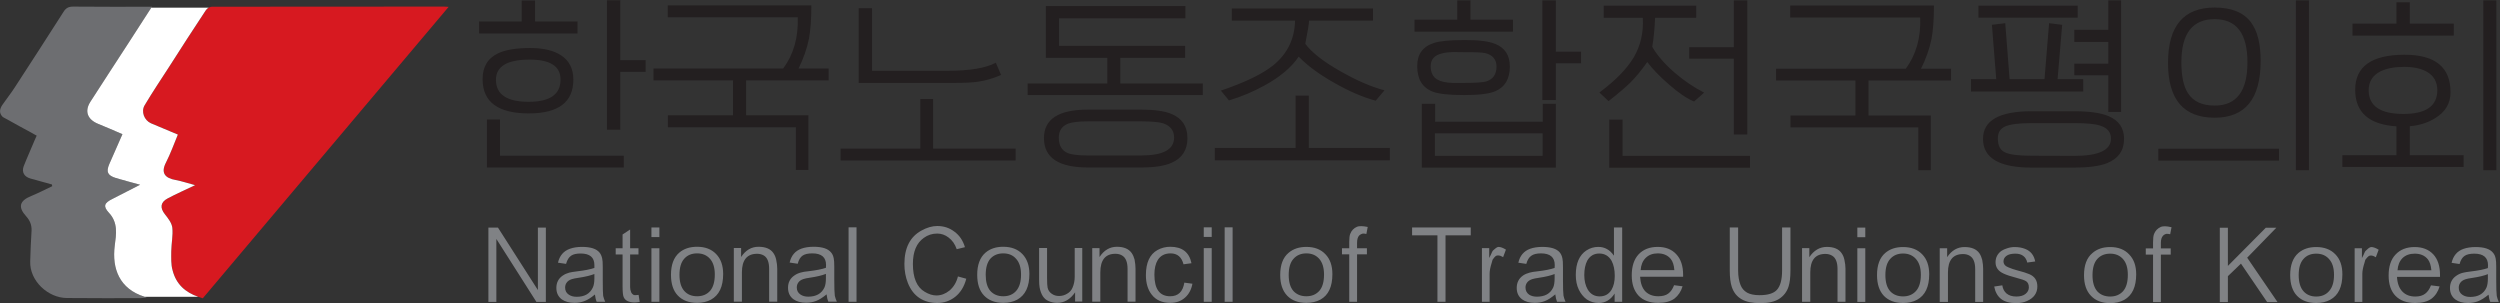
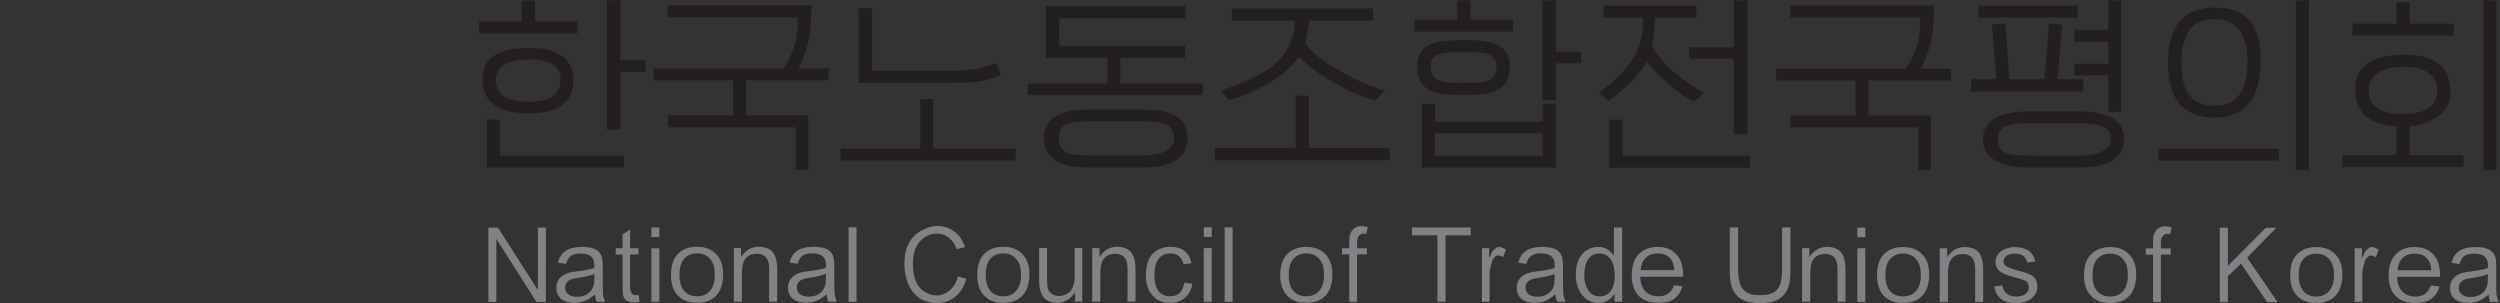
<svg xmlns="http://www.w3.org/2000/svg" version="1.2" viewBox="0 0 1854 225" width="1854" height="225">
  <rect x="0" y="0" width="1854" height="225" fill="#333333" stroke="none" />
  <title>6hoItayAdPhLGrz5U6tOCEvncQmjavIuP4u4txClgbIAHdt_gDLm-UIoYrajeXuOJ7z-XDQBYm-6QkOe0Pqe2X0Pw-F9NteBWoenwHvFzxik1mY3xbsVXSyNijTNaZmHSKTfOIbqxK6C_QrCGyRI0g-svg</title>
  <style>
		.s0 { fill: #d71920 } 
		.s1 { fill: #6d6e71 } 
		.s2 { fill: #ffffff } 
		.s3 { fill: #231f20 } 
		.s4 { fill: #808285 } 
	</style>
  <g id="Layer">
-     <path id="Layer" fill-rule="evenodd" class="s0" d="m150.4 221.2c-11.4-3.1-19.5-9.4-22.4-20.7-1.3-4.5-1-9.4-1-14.2 0.1-5.8 1.4-11.7 0.8-17.4-0.4-3.5-3.1-7-5.5-10-3.8-4.8-3.4-8.9 2.1-11.8 6.2-3.3 12.6-6.1 20.3-9.8-5.7-1.5-10-3-14.4-3.8-8-1.4-11.2-5.3-7.2-13 3.4-6.7 5.9-13.7 8.8-20.7-6.8-2.9-13.4-5.6-20-8.4-4.9-2.2-7.5-8.6-4.6-13.4 5.7-9.6 11.9-18.8 17.9-28.1 9-14.1 18.1-28.2 27.3-42.1 0.9-1.4 3-2.8 4.6-2.8 57.4-0.1 114.8-0.1 172.3-0.1 0.7 0 1.5 0.1 3.3 0.2-61.2 72.5-121.8 144.3-182.3 216.1z" />
-     <path id="Layer" fill-rule="evenodd" class="s1" d="m2.1 77.3c2.9-4.2 6.1-8.2 8.8-12.4 12.1-18.6 24.2-37.3 36.2-56.1 1.8-2.9 3.8-3.9 7.1-3.9 19.2 0.2 38.5 0.1 58.5 0.1-6 9.2-11.5 17.8-17.1 26.4-9.5 14.7-19.1 29.4-28.6 44.1-4.5 7.1-2.1 13.2 5.9 16.4 5.9 2.3 11.7 5 17.9 7.6-3.4 7.7-6.6 15-9.8 22.3-2.4 5.7-1.2 8.3 4.9 10.2 5.7 1.7 11.4 3.2 18 5-7.3 3.8-13.9 7.1-20.5 10.5-6.1 3-7.1 5.4-2.7 10.2 7 7.4 5.5 16 4.4 24.4-2.2 17.8 3.9 33 23.8 38.5-2.4 0.2-3.4 0.5-4.5 0.5-18.3 0-36.6 0.1-54.9-0.1-13.8-0.1-27.6-12.6-27.1-27.2q0.1-2.8 0.2-5.6 0.1-2.9 0.2-5.7 0.1-2.9 0.3-5.7 0.1-2.8 0.3-5.7c0.2-4.2-1.2-7.6-4-10.7-6.3-6.9-4.9-11.6 3.9-15.1 5.3-2.2 10.3-4.8 15.4-7.2 0-0.5-0.1-0.8-0.2-1.3-5.3-1.5-10.6-3-15.9-4.4-4.6-1.3-6.7-4.7-5-9.2 2.5-6.4 5.4-12.6 8-19 0.6-1.3 1.2-2.8 1.6-3.6q-3.2-1.8-6.3-3.5-3.1-1.7-6.3-3.4-3.1-1.7-6.3-3.5-3.1-1.7-6.2-3.4c-3.1-3-2.4-6.2 0-9.5z" />
-     <path id="Layer" fill-rule="evenodd" class="s2" d="m112.2 5.7h42.6c-1 0.5-1.8 1.3-2.3 2.1-9.2 13.9-18.3 28-27.3 42.1-6 9.3-12.2 18.5-17.9 28.1-2.9 4.8-0.3 11.2 4.6 13.4q2.5 1 5 2.1 2.5 1 5 2.1 2.5 1 5 2.1 2.5 1 5 2.1c-2.9 7-5.4 14-8.8 20.7-4 7.7-0.8 11.6 7.2 13 4.4 0.8 8.7 2.3 14.4 3.8-7.7 3.7-14.1 6.5-20.3 9.8-5.5 2.9-5.9 7-2.1 11.8 2.4 3 5.1 6.5 5.5 10 0.6 5.7-0.7 11.6-0.8 17.4 0 4.8-0.3 9.7 1 14.2 2.6 10.2 9.4 16.3 19 19.6h-39.7c-18.6-5.8-24.4-20.7-22.2-38 1.1-8.4 2.6-17-4.4-24.4-4.4-4.8-3.4-7.2 2.7-10.2 6.6-3.4 13.2-6.7 20.5-10.5-6.6-1.8-12.3-3.3-18-5-6.1-1.9-7.3-4.5-4.9-10.2 3.2-7.3 6.4-14.6 9.8-22.3-6.2-2.6-12-5.3-17.9-7.6-8-3.2-10.4-9.3-5.9-16.4 9.5-14.8 19.1-29.4 28.6-44.1 5.5-8.4 10.8-16.8 16.6-25.7z" />
    <path id="한국노동조합전국평의회" fill-rule="evenodd" class="s3" d="m428.3 15.9v8.9h-73v-8.9h31.6v-15.5h9.9v15.5zm-3.1 43.1q0 25.1-33 25.1-34.1 0-34.3-25.1v-0.2q-0.1-13.8 11.6-19.3 8.1-3.9 23.8-3.9 14.6 0 22.9 5.5 9 6 9 17.9zm-9.5 0q0-14.8-22.9-14.8-25 0-25 15 0 16.3 24.3 16.3 23.6 0 23.6-16.5zm63.1-14.4v8.7h-18.8v42.9h-9.9v-96h9.9v44.4zm-16.2 70.9v8.7h-101.5v-35.6h9.7v26.9zm32.6-111.5h106.5q0 15.2-1.8 24.8-2.2 10.8-7.7 22h22.3v8.8h-61.2v25.9h46.2v40.5h-9.3v-31.6h-94.9v-8.9h48.3v-25.9h-59v-8.8h96.2q11.6-15.7 10.8-38h-96.4zm243.3 42.5l3.9 9.1q-8.7 3.8-17.2 5-6 0.9-17.6 0.9h-70.8v-55.4h9.9v46.4h55.9q24.8 0 35.9-6zm14.7 63.7v8.8h-129.8v-8.8h59.1v-36.8h9.5v36.8zm125.9-105.7v9.1h-93.7v20.4h93.5v8.9h-48.1v19h61.2v8.6h-129.9v-8.6h59.1v-19h-45.6v-38.4zm1.5 97.9q0 13.2-11.7 18.3-7.7 3.5-22.6 3.5h-39.6q-32.5 0-32.5-21.8 0-21.1 32.5-21.1h39.6q14.9 0 22.5 3.2 11.8 4.9 11.8 17.9zm-9.9-0.3q0-8-8.3-10.7-4.8-1.4-16.1-1.4h-39.6q-10 0-14.6 1.7-6.9 2.7-6.9 10.4 0 8.6 6.6 11.4 4.3 1.8 14.9 1.8h39.6q24.4 0 24.4-13.2zm156-35.1l-6.5 7.7q-14.3-3.9-30.6-13.2-16.6-9.3-26.5-19.5-8 12-25.9 21.7-12.3 6.7-25.8 10.8l-6-7.3q26.9-9.1 39-18.9 15.6-12.8 16-33h-46.9v-9h104.7v9h-47.4q0 2.9-2.8 17.2 7.3 9.8 26.5 20.6 17.6 10 32.2 13.9zm4 42.7v9.2h-129.8v-9.2h59.9v-38.8h9.8v38.8zm91.3-95.1v8.9h-73v-8.9h31.7v-14.3h9.8v14.3zm-2.3 34.7q0 13.8-10.9 18.4-6.6 2.8-22.8 2.8-17 0-23.4-2.5-11.6-4.4-11.6-19 0-13.1 12.3-17.1 6.4-2.2 22.7-2.2 15.6-0.1 22.7 2.8 11 4.3 11 16.8zm-9.9 0.1q0-7.9-8.3-10-3.6-0.8-15.7-0.7-4.1-0.1-8.3-0.1-4.7 0.1-8.1 1-8.6 2-8.4 9.8 0.1 6.9 5.1 9.7 3.6 2.1 11 2.4 0.7 0 8.7 0 12.6 0 16.4-1.1 7.6-2.4 7.6-11zm62.7-11.1v8.6h-18.7v27.3h-10v-73.9h10v38zm-18.7 38.7v47.3h-99.4v-47.3h9.9v13.3h79.8v-13.3zm-89.7 38.6h79.9v-16.7h-79.9zm199.7-46.9l-7.5 6.6q-8.1-3.4-18.8-12.8-9.9-8.6-15.9-16.5-6.5 9.3-12.8 15.5-5.1 5-15.9 13.5l-6.8-6.4q17.9-13.3 25.5-26.1 7.6-12.9 6.7-29.3h-29v-9h68.6v9h-30.5q-0.5 12.4-2.1 21.5 5.2 9.2 16.5 19.1 10.6 9.1 22 14.9zm32-68.4v99.4h-10v-56.2h-33.1v-8.5h33.1v-34.7zm2 115.3v8.8h-104.4v-35.7h9.9v26.9zm29.8-111.5h106.6q0 15.3-1.8 24.8-2.2 10.8-7.8 22.1h22.3v8.7h-61.2v26h46.2v40.5h-9.3v-31.7h-94.8v-8.8h48.2v-26h-58.9v-8.7h96.2q11.6-15.8 10.7-38h-96.4zm213.2 0.1v8.9h-73.6v-8.9zm4.1 54.5v9.2h-83.2v-9.2h18.7l-3.2-40.3 9.9-1.2 3.2 41.5h25.9l3.4-41.5 9.7 1.2-3.4 40.3zm28.1-58.4v82.7h-9.5v-27.2h-25.2v-8.6h25.2v-16.1h-25.2v-9h25.2v-21.8zm2.2 102.7q0 12.9-12.6 18-8.4 3.3-24.3 3.3h-31.6q-36.1 0-36.1-21.3 0-20.5 36.1-20.5h31.6q16.7 0 25.3 3.6 11.6 4.8 11.6 16.9zm-9.7-0.2q0-7.2-8.2-9.7-5.5-1.8-19-1.8h-31.6q-14.1 0-19.7 2.5-5.5 2.4-5.4 9 0 7.7 5.3 10.2 5.2 2.5 19.8 2.5l31.6 0.1q27.2 0 27.2-12.8zm111-57.7q0 42.2-34.1 42.2-34.6 0-34.6-40.6 0-41.1 34.6-41.1 18.6 0 26.8 10.8 7.3 9.6 7.3 28.7zm-9.8 1.1q0-32-24.3-32-24.7 0-24.7 32 0 15.4 4.9 22.9 5.8 9.2 19.8 9.2 24.3 0 24.3-32.1zm45.6-45.9v125.9h-9.7v-125.9zm-22.2 110v8.8h-89.5v-8.8zm129.6-92.8v8.9h-75.1v-8.9h32.6v-15.8h9.9v15.8zm-2.4 50.9q0 12.4-11.5 19.3-8 5-18.7 5.9v21.5h39.9v8.7h-89.9v-8.7h40.1v-21.4q-30.6-2-30.6-27.1 0-26 36.7-26 34 0 34 27.8zm-9.8-1.5q0-9.3-7.8-13.7-6.4-3.6-16.8-3.6-10.8 0-17.7 3.4-8.6 4.5-8.6 13.9 0 17.6 25.8 17.6 25.1 0 25.1-17.6zm43.8-66.6v125.9h-9.7v-125.9z" />
    <path id="National Council of Trade Unions" fill-rule="evenodd" class="s4" d="m404.8 223.9h-7l-29.7-46.7v46.7h-5.9v-55.1h7.1l29.6 46.3v-46.3h5.9zm44-0.1h-6.3q-0.9-2-1.3-5.4-4.3 3.6-7.8 4.9-3.4 1.3-7.3 1.3-5.8 0-9.5-2.6-4-3-4-8.5 0-5.9 4.7-9.1 2.2-1.5 4.8-2.2 2-0.5 6.1-1 8.4-1 12.6-2.5v-2.1q0-8.6-10.2-8.6-4.7 0-7 1.6-2.6 1.7-3.8 6.1l-6-0.9q1.8-7.8 8.8-10.3 3.9-1.4 9-1.4 9.6 0 13 4.2 1.4 1.7 2 4.5 0.4 1.6 0.4 6.2v9.2q0 9.5 0.3 12.2 0.5 2.2 1.5 4.4zm-8-17.5v-3.1q-4.3 1.7-11.7 2.8-3.5 0.5-5 1-2.8 0.9-4 2.8-1 1.5-1 3.5 0 3.4 2.7 5.2 2.3 1.6 5.9 1.6 8.7 0 11.9-6.8 1.2-2.4 1.2-7zm30 18q-6.6 0-8.3-4-0.8-1.9-0.8-8v-23.6h-5.1v-4.6h5.1v-10.2l5.6-3.7v13.9h6.2v4.6h-6.2v24.2q0 2.1 0.8 3.9 0.6 1.3 2 2 0.4 0.1 1.1 0.1 0.8 0 2.4-0.2l0.8 5.2q-2.5 0.4-3.6 0.4zm18.2-48.5h-5.9v-7.1h5.9zm0 48h-5.9v-39.7h5.9zm38.3-1.6q-4.4 2.4-10.3 2.4-9.1 0-14.3-5.4-5.1-5.3-5.1-15.4 0-11.1 6.1-16.4 5.1-4.4 13.3-4.4 8.9 0 14.1 5.4 5.2 5.4 5.2 14.8 0 14-9 19zm-0.7-30.2q-3.6-4.1-9.6-4.1-6.1 0-9.6 4-3.5 3.9-3.5 11.9 0 7.9 3.5 11.9 3.5 4 9.6 4 6 0 9.6-4 3.5-4.1 3.5-12.1 0-7.6-3.5-11.6zm49.8 31.7h-6v-24.3q0-7.5-3.9-9.9-2.2-1.3-5-1.3-11.3 0-11.3 13.8v21.7h-6v-39.8h5.4v6.7q5-7.6 12.9-7.6 7.8 0 11 4.6 1.5 2.1 2.1 4.9 0.8 3.7 0.8 6.7zm44.2 0h-6.3q-0.9-2-1.3-5.4-4.4 3.6-7.8 4.9-3.4 1.3-7.4 1.3-5.8 0-9.4-2.6-4-3-4-8.5 0-5.9 4.7-9.1 2.1-1.5 4.8-2.2 1.9-0.6 6-1 8.4-1 12.6-2.5l0.1-2.1q0-8.6-10.2-8.6-4.7 0-7.1 1.6-2.6 1.7-3.7 6.1l-6-0.9q1.8-7.8 8.7-10.3 3.9-1.4 9.1-1.4 9.5 0 12.9 4.2 1.5 1.7 2 4.4 0.4 1.7 0.4 6.3v9.1q0 9.6 0.4 12.3 0.5 2.2 1.5 4.4zm-8.1-17.5v-3.1q-4.2 1.7-11.7 2.8-3.4 0.5-4.9 1-2.8 0.9-4 2.8-1 1.5-1 3.5 0 3.4 2.7 5.2 2.3 1.6 5.8 1.6 8.8 0 12-6.8 1.1-2.4 1.1-7zm22.7 17.6h-5.9v-55.2h5.9zm73.2-3.7q-5.9 4.6-13.3 4.6-7.5 0-13.1-3.6-5.7-3.7-8.7-11.2-2.6-6.5-2.6-14.1 0-17.9 12.6-24.8 6.1-3.4 11.8-3.4 7.2 0 12.7 4.2 5.6 4.1 7.8 11.5l-6.1 1.5q-1.9-5.6-6.1-8.7-3.8-2.9-8.4-2.9-5.5 0-9.9 3.2-8.1 5.7-8.1 19.3 0 15.6 8.8 20.7 4.5 2.7 8.6 2.7 5.2 0 9.7-3.6 4.7-4 6.3-10.5l6.2 1.7q-2.3 8.7-8.2 13.4zm46 2.1q-4.4 2.4-10.4 2.4-9 0-14.2-5.4-5.1-5.3-5.1-15.4 0-11.1 6.1-16.4 5.1-4.4 13.2-4.4 9 0 14.2 5.4 5.2 5.4 5.2 14.8 0 14-9 19zm-0.8-30.2q-3.5-4.1-9.6-4.1-6 0-9.6 4-3.4 4-3.4 11.9 0 7.9 3.4 11.9 3.6 4 9.6 4 6.1 0 9.6-4 3.6-4.1 3.6-12.1 0-7.6-3.6-11.6zm49 31.6h-5.3v-6.8q-5.4 7.8-13.3 7.8-3.5 0-6.5-1.4-5-2.1-6.5-9.9-0.4-2-0.4-6.3v-23.1h5.9v22.1q0 5.5 0.4 7.3 0.6 2.8 3 4.5 2.3 1.7 5.5 1.7 3.2 0 6-1.7 2.8-1.6 4-4.5 1.6-3.7 1.6-8.1v-21.3h5.6zm39.5 0.1h-5.9v-24.3q0-7.5-4-9.9-2.1-1.3-5-1.3-11.2 0-11.2 13.8v21.7h-6v-39.7h5.4v6.6q5-7.6 12.9-7.6 7.7 0 11 4.7 1.4 2.1 2.1 4.8 0.7 3.8 0.7 6.7zm25.8 0.9q-9 0-13.7-6-4.4-5.5-4.4-14.6 0-13.8 8.6-18.6 4.4-2.4 9.5-2.4 13.2 0 15.7 12.2l-5.9 0.8q-2.1-8.1-9.6-8.1-6.4 0-9.5 4.9-2.5 4.1-2.5 10.9 0 16 11.7 16 8.9 0 10.5-10.1l6 0.8q-1.2 6.6-5.6 10.4-4.3 3.8-10.8 3.8zm30.7-48.9h-5.9v-7.1h5.9zm0 48.1h-5.9v-39.8h5.9zm15.5 0h-5.9v-55.2h5.9zm65.1-1.6q-4.5 2.4-10.4 2.4-9.1 0-14.2-5.3-5.2-5.4-5.2-15.4 0-11.2 6.2-16.4 5.1-4.4 13.2-4.4 9 0 14.1 5.4 5.2 5.3 5.2 14.8 0 14-8.9 18.9zm-0.8-30.2q-3.6-4.1-9.6-4.1-6 0-9.6 4.1-3.5 3.9-3.5 11.9 0 7.9 3.5 11.9 3.6 3.9 9.6 3.9 6 0 9.6-4 3.5-4 3.5-12.1 0-7.5-3.5-11.6zm35.9-23.7l-1 5.2q-1.9-0.4-2.6-0.3-1.5 0.3-2.7 1.4-1.6 1.7-1.6 5.4v4.1h7.3v4.5h-7.3v35.2h-5.8v-35.2h-5.4v-4.5h5.4v-4.8q0-4 0.7-5.8 1.4-3.8 5.2-5.4 1-0.4 3-0.4 1.7 0 4.8 0.6zm76.4 6.2h-18.7v49.3h-6v-49.3h-18.8v-5.8h43.5zm26.1 10.6l-2.1 5.6-0.7-0.4q-1.5-0.9-3-0.9-1.3 0-1.9 0.6-0.8 0.6-2.2 2.6-0.2 0.7-0.6 2.1-1.6 5-1.6 8.2v20.9h-5.7v-39.8h5.4v7.3q1.3-2.4 2.1-4.4 0.4-0.9 1-1.4 0.9-0.7 1.8-1.5 1.1-0.9 2-0.9 2.2 0 5.5 2zm44.2 38.7h-6.3q-0.9-2.1-1.3-5.5-4.4 3.7-7.8 5-3.4 1.3-7.4 1.3-5.8 0-9.4-2.6-4-3-4-8.5 0-5.9 4.7-9.2 2.1-1.4 4.8-2.1 1.9-0.6 6-1 8.4-1 12.6-2.5l0.1-2.1q0-8.7-10.2-8.7-4.7 0-7.1 1.7-2.6 1.7-3.8 6.1l-5.9-0.9q1.8-7.8 8.7-10.3 3.9-1.4 9.1-1.4 9.5 0 12.9 4.1 1.5 1.8 2 4.5 0.4 1.6 0.4 6.3v9.1q0 9.6 0.4 12.2 0.5 2.3 1.5 4.5zm-8.1-17.5v-3.1q-4.2 1.7-11.7 2.8-3.4 0.5-4.9 1-2.8 0.9-4 2.8-1 1.5-1 3.4 0 3.4 2.7 5.3 2.3 1.5 5.8 1.5 8.8 0 12-6.7 1.1-2.4 1.1-7zm50.1 17.5h-5.6v-6.1q-4.5 7-11.8 7-4.8 0-8.8-2.6-3.8-2.8-6-7.4-2.2-4.6-2.2-10.8 0-13 7.9-18.2 4-2.6 8.8-2.6 3.6 0 6.4 1.6 2.8 1.5 5.2 4.9v-20.9h6.1zm-17-35.8q-5.9 0-8.9 5.3-2.2 4.2-2.2 10.7 0 6.2 2.5 10.6 3.1 5.2 8.9 5.2 5.8 0 8.8-4.9 2.4-4.1 2.4-10.3 0-6.7-2.3-11.1-3.1-5.5-9.2-5.5zm62.2 17.2h-31.9q0.4 7.2 3.9 10.9 3.6 3.6 9.6 3.6 4.7 0 7.4-2 2.7-2 4.3-6.2l6.3 0.8q-1.7 5.7-6 9.1-4.3 3.2-12.1 3.2-9.4 0-14.5-5.3-5.1-5.4-5.1-15.1 0-10.1 5.1-15.6 5.2-5.5 14.2-5.5 8.7 0 13.7 5.4 5.1 5.4 5.1 15.3 0 0.5 0 1.4zm-9.2-13.2q-3.4-4.1-9.6-4.1-5.6 0-9 3.4-3.3 3.3-3.7 9h25q-0.4-5.5-2.7-8.3zm80.3 29.7q-4.9 3.1-13.8 3.1-8.8 0-13.6-2.7-5.5-3-7.6-9.3-1.5-4.5-1.5-12.2v-31.9h6.2v31.9q0 6.3 1.8 10.8 1.4 3.6 4.8 5.6 3.4 1.9 9.3 1.9 9.2 0 12.8-3.9 3.9-4.2 3.9-14.4v-31.9h6.2v31.9q0 7.5-1.4 11.9-1.9 5.9-7.1 9.2zm49.3 2.1h-5.9v-24.3q0-7.5-4-9.9-2.2-1.3-5-1.3-11.2 0-11.2 13.7v21.8h-6.1v-39.8h5.4v6.7q5.1-7.6 13-7.6 7.7 0 10.9 4.6 1.5 2.1 2.1 4.9 0.8 3.7 0.8 6.6zm14.7-47.9h-5.9v-7.1h5.9zm0 48h-5.9v-39.8h5.9zm38.4-1.6q-4.4 2.4-10.4 2.4-9 0-14.2-5.3-5.1-5.4-5.1-15.4 0-11.2 6.1-16.4 5.1-4.4 13.2-4.4 9 0 14.2 5.4 5.2 5.3 5.2 14.8 0 14-9 18.9zm-0.8-30.2q-3.6-4.1-9.6-4.1-6 0-9.6 4.1-3.5 3.9-3.5 11.9 0 7.9 3.5 11.9 3.6 3.9 9.6 3.9 6 0 9.6-4 3.6-4 3.6-12.1 0-7.5-3.6-11.6zm49.8 31.8h-5.9v-24.3q0-7.5-4-9.9-2.1-1.3-5-1.3-11.2 0-11.2 13.7v21.8h-6.1v-39.8h5.5v6.6q5-7.5 12.9-7.5 7.7 0 11 4.6 1.4 2.1 2.1 4.9 0.7 3.7 0.7 6.6zm32.6-0.7q-3.6 1.6-8 1.6-7.3 0-11.3-3.1-4-3.2-5.1-9.2l6-0.9q0.6 3.9 3.2 6.1 2.7 2.2 7.2 2.2 4.5 0 6.9-2 2.4-2 2.4-4.8 0-3.2-2.1-4.6-1.8-1.1-6.9-2.4-6.6-1.7-9.9-3.3-5.8-2.7-5.8-8.3 0-5.3 4.4-8.5 1.7-1.1 4.3-1.9 2.7-0.9 5.5-0.9 4.3 0 7.8 1.4 6.1 2.4 7.4 9.3l-5.9 0.8q-0.6-3-2.8-4.8-2.2-1.8-6-1.8-4.5 0-6.7 1.7-2.1 1.6-2.1 4 0 3.1 3.7 4.5 3.1 1.3 5.8 2 7.2 1.9 9.6 3 6 2.5 6 9.1 0 7.4-7.6 10.8zm72-0.8q-4.5 2.4-10.4 2.4-9.1 0-14.2-5.4-5.2-5.3-5.2-15.3 0-11.2 6.2-16.4 5.1-4.5 13.2-4.5 9 0 14.1 5.5 5.2 5.3 5.2 14.7 0 14-8.9 19zm-0.8-30.2q-3.6-4.1-9.6-4.1-6 0-9.6 4-3.5 4-3.5 12 0 7.8 3.5 11.9 3.6 3.9 9.6 3.9 6 0 9.6-4 3.5-4 3.5-12.1 0-7.6-3.5-11.6zm35.9-23.7l-1 5.2q-1.9-0.4-2.6-0.3-1.5 0.2-2.7 1.4-1.6 1.7-1.6 5.3v4.1h7.3v4.6h-7.3v35.2h-5.8v-35.2h-5.4v-4.6h5.4v-4.7q0-4 0.7-5.9 1.4-3.7 5.2-5.4 1-0.4 3-0.4 1.7 0 4.8 0.7zm78.6 55.5h-7.7l-19.4-28.5-9.7 9.3v19.2h-6v-55.1h6v28.3l28.1-28.3h7.8l-21.6 22.2zm39.1-1.7q-4.4 2.4-10.4 2.4-9 0-14.2-5.3-5.1-5.3-5.1-15.4 0-11.1 6.1-16.4 5.1-4.4 13.2-4.4 9 0 14.2 5.4 5.2 5.3 5.2 14.8 0 14-9 18.9zm-0.8-30.1q-3.5-4.1-9.6-4.1-6 0-9.5 4-3.5 3.9-3.5 11.9 0 7.9 3.5 11.9 3.5 4 9.5 4 6.1 0 9.6-4.1 3.6-4 3.6-12 0-7.6-3.6-11.6zm36.7-7l-2.1 5.6-0.7-0.4q-1.4-0.9-3-0.9-1.2 0-1.8 0.6-0.9 0.7-2.3 2.6-0.1 0.7-0.6 2.2-1.6 4.9-1.6 8.1v20.9h-5.7v-39.8h5.4v7.3q1.3-2.4 2.1-4.4 0.4-0.9 1-1.3 1-0.8 1.8-1.6 1.2-0.9 2-0.9 2.3 0 5.5 2zm45.5 20.1h-31.9q0.4 7.2 4 10.9 3.5 3.7 9.6 3.7 4.6 0 7.3-2.1 2.7-2 4.3-6.2l6.4 0.8q-1.7 5.8-6 9.1-4.4 3.2-12.1 3.2-9.4 0-14.6-5.3-5.1-5.3-5.1-15.1 0-10.1 5.1-15.5 5.2-5.6 14.2-5.6 8.7 0 13.8 5.4 5 5.4 5 15.3 0 0.5 0 1.4zm-9.1-13.1q-3.4-4.1-9.6-4.1-5.7 0-9.1 3.3-3.3 3.3-3.7 9h25.1q-0.5-5.5-2.7-8.2zm52.7 31.7h-6.3q-0.9-2-1.3-5.4-4.4 3.6-7.8 4.9-3.4 1.3-7.4 1.3-5.8 0-9.4-2.6-4-3-4-8.5 0-5.9 4.7-9.1 2.1-1.5 4.8-2.2 1.9-0.5 6-1 8.4-1 12.6-2.5l0.1-2.1q0-8.6-10.2-8.6-4.7 0-7.1 1.6-2.6 1.7-3.8 6.1l-5.9-0.9q1.8-7.8 8.7-10.3 3.9-1.4 9.1-1.4 9.5 0 12.9 4.2 1.5 1.7 2 4.4 0.4 1.7 0.4 6.3v9.1q0 9.6 0.4 12.3 0.5 2.2 1.5 4.4zm-8.1-17.5v-3.1q-4.2 1.7-11.7 2.8-3.5 0.5-4.9 1-2.8 0.9-4 2.8-1 1.5-1 3.5 0 3.4 2.7 5.2 2.3 1.6 5.8 1.6 8.8 0 12-6.8 1.1-2.4 1.1-7z" />
  </g>
</svg>